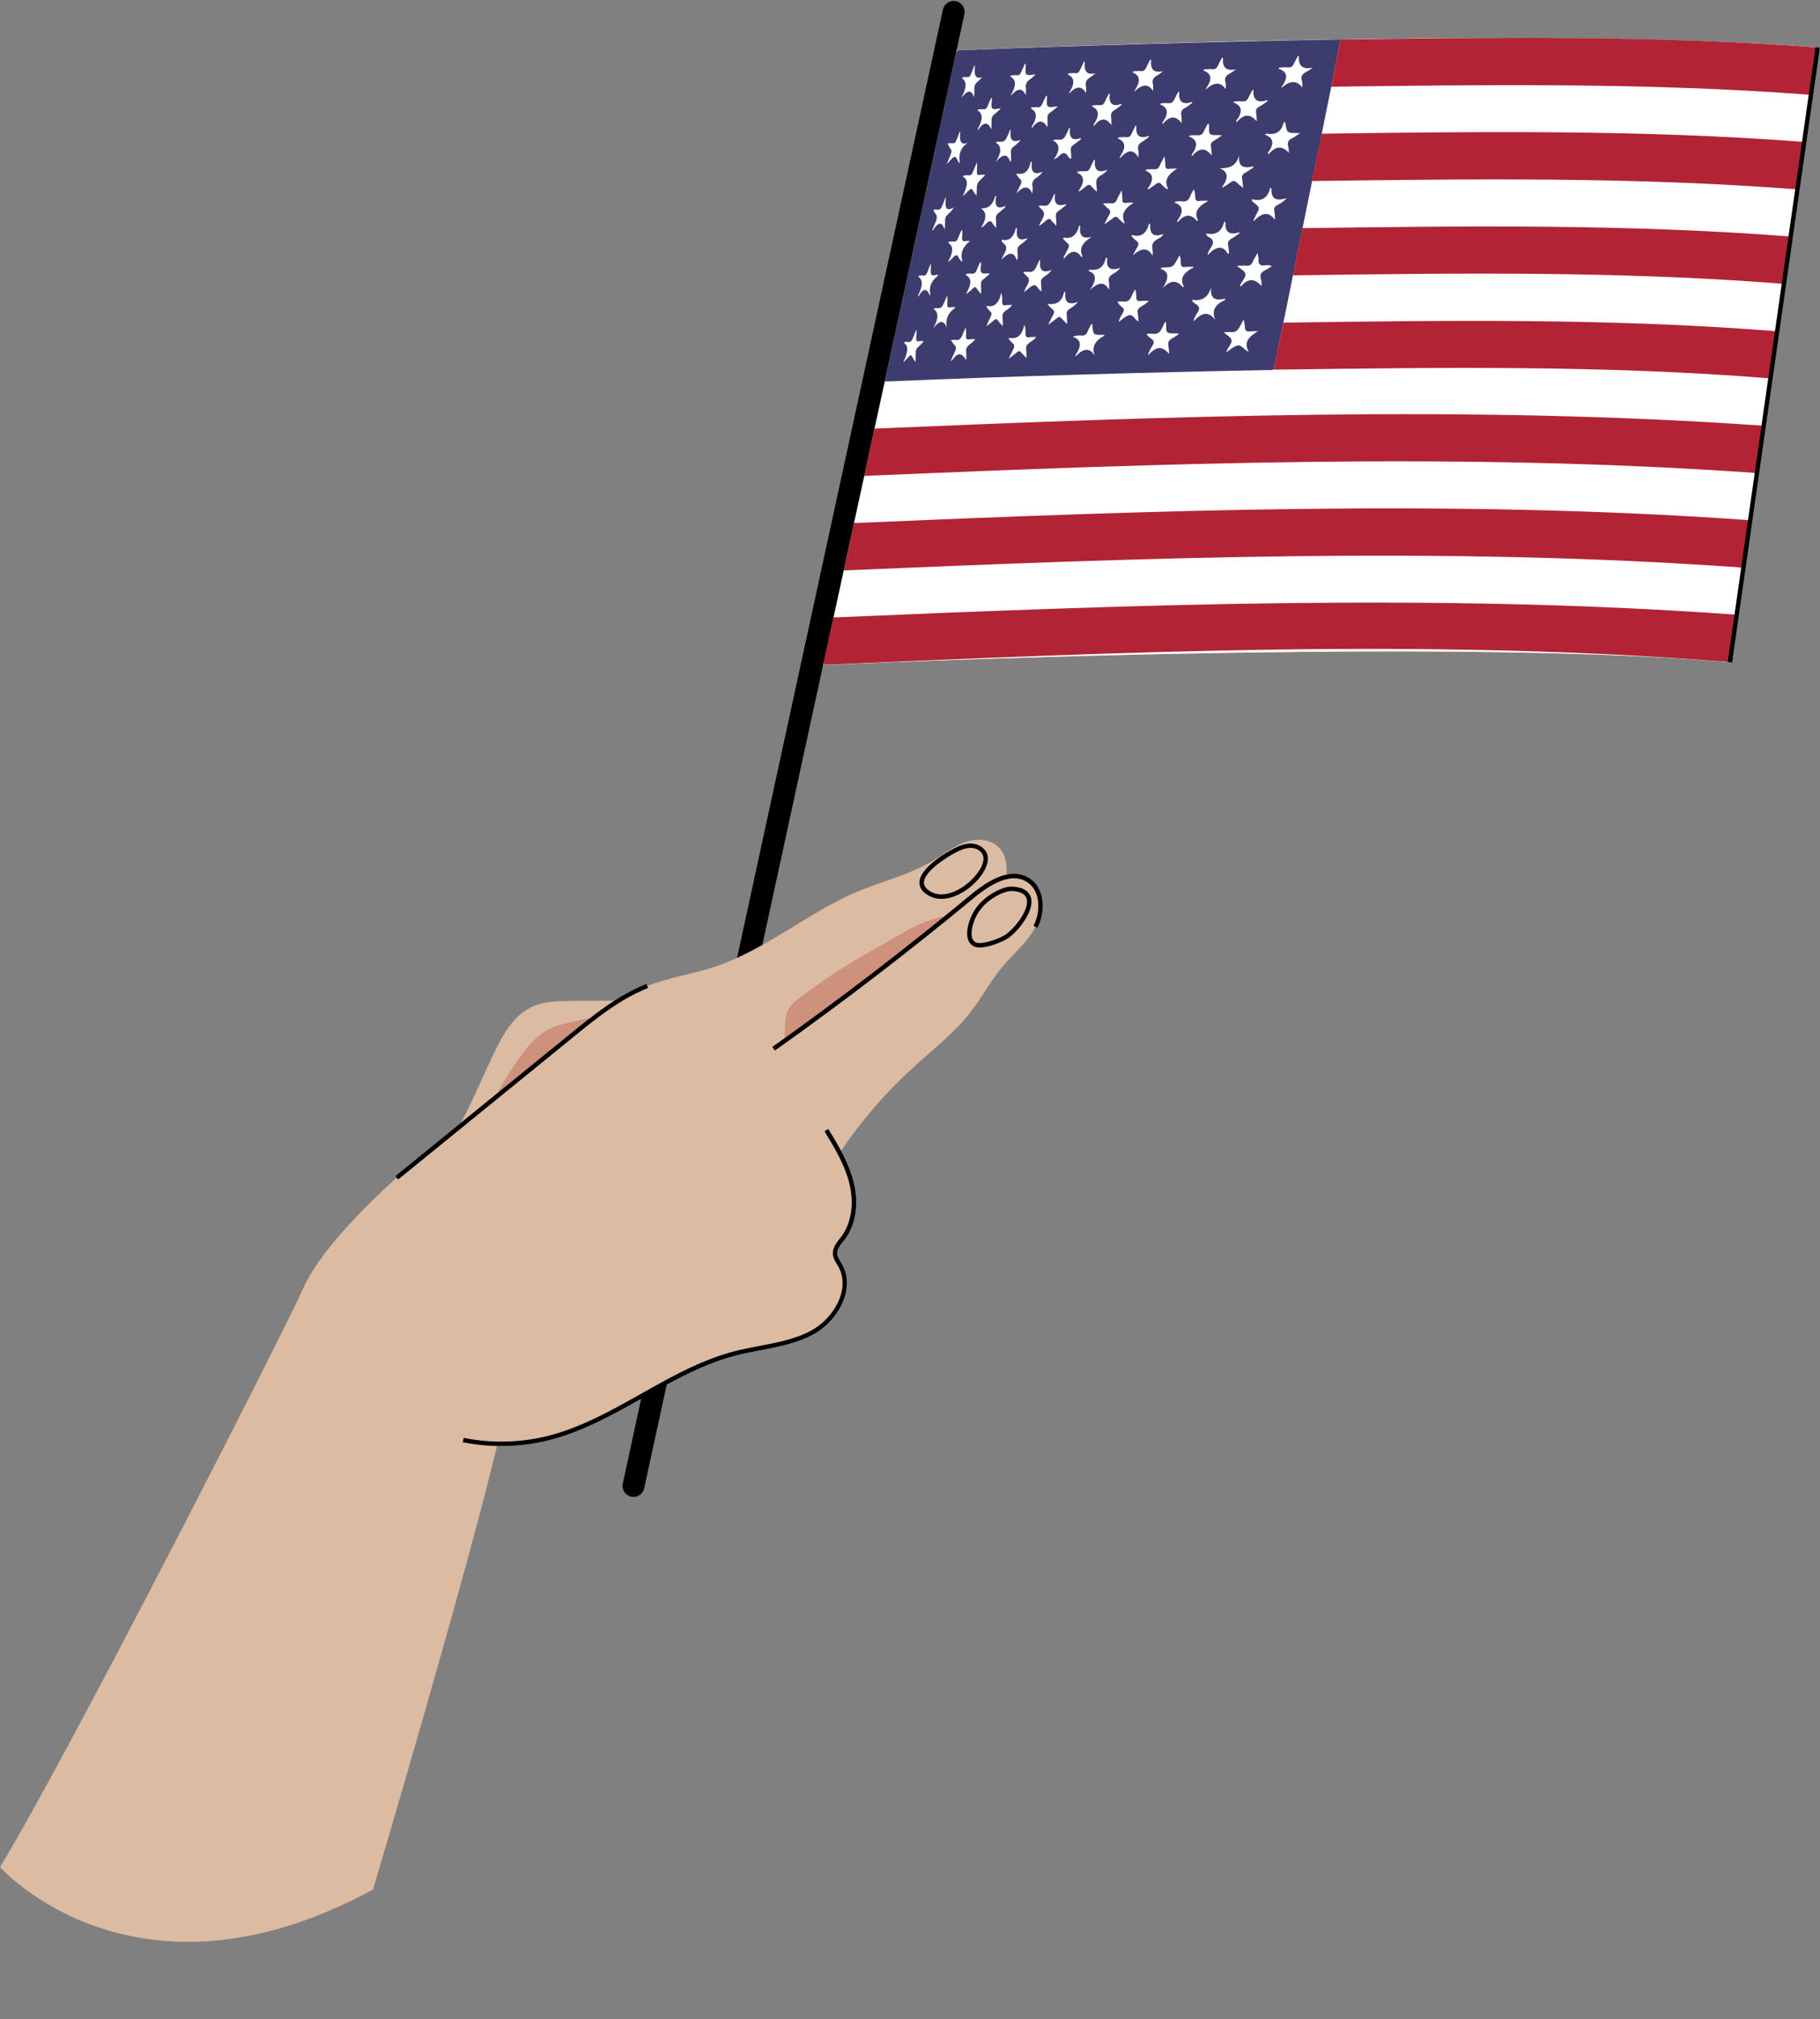
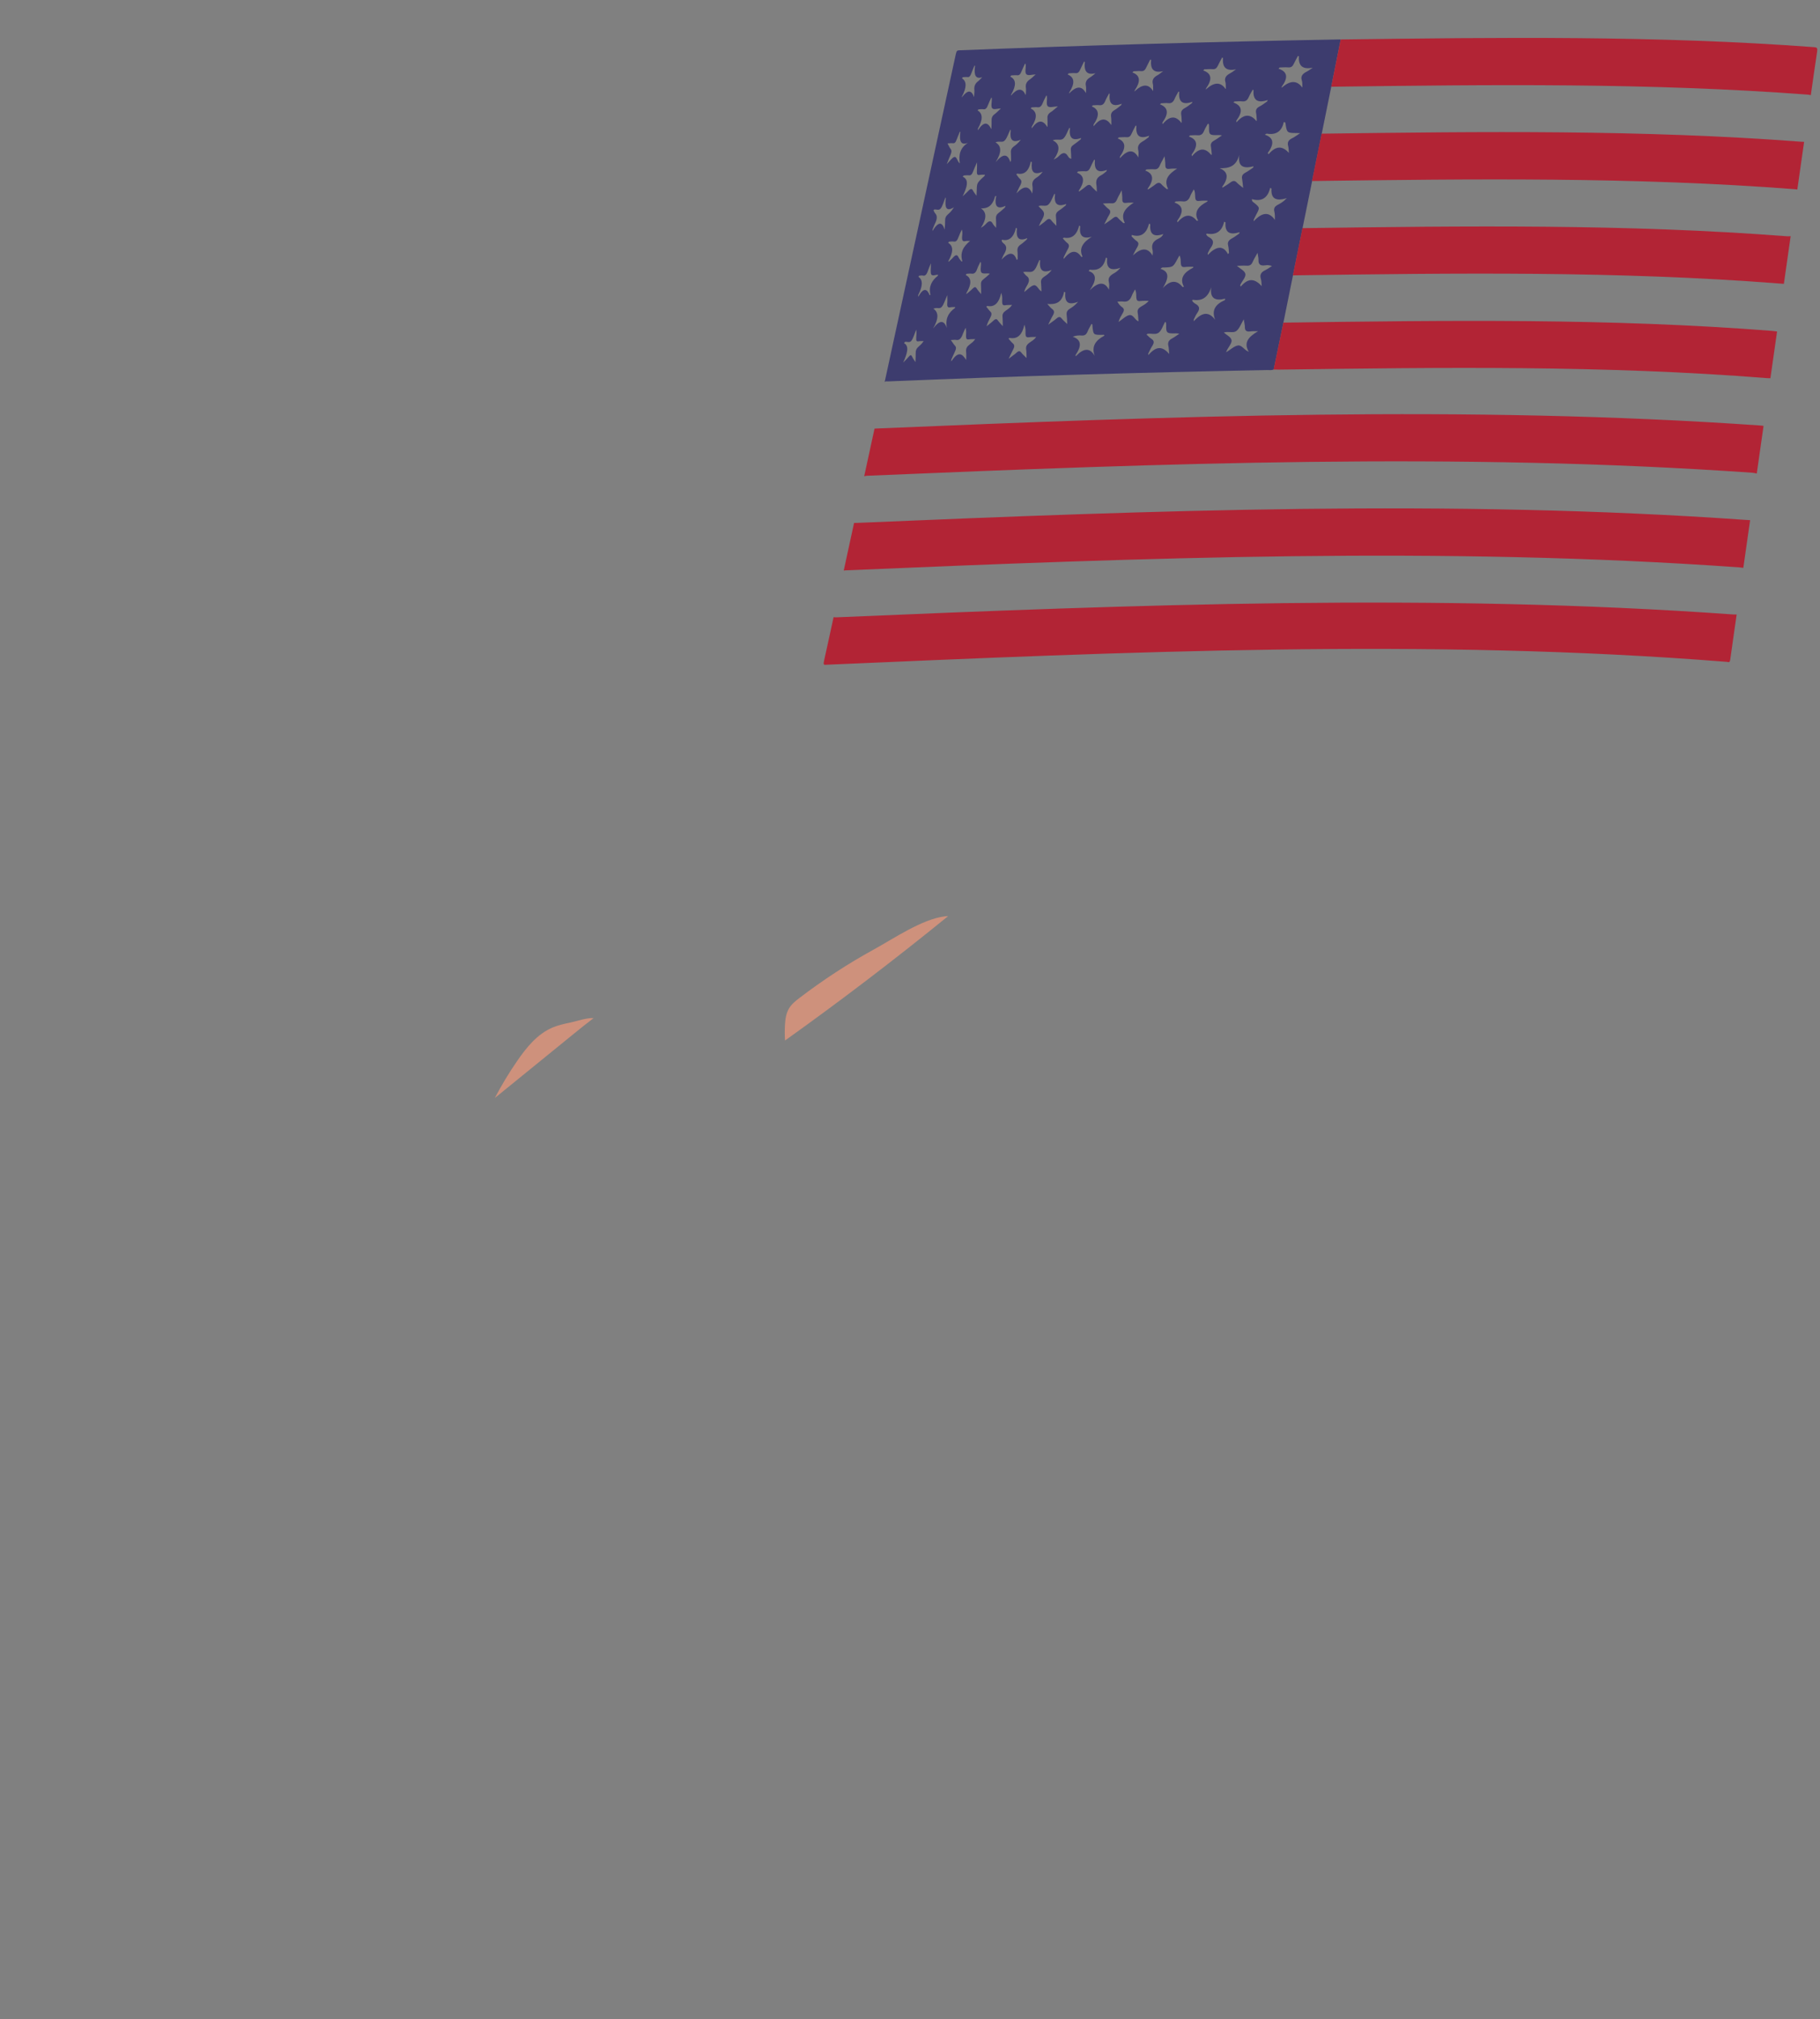
<svg xmlns="http://www.w3.org/2000/svg" height="457.4" preserveAspectRatio="xMidYMid meet" version="1.0" viewBox="0.0 -0.2 412.5 457.4" width="412.5" zoomAndPan="magnify">
  <rect x="0.0" y="-0.2" width="412.5" height="457.4" fill="#808080" stroke="none" />
  <g id="change1_1">
-     <path d="M388.46,149.54c-2.18-0.17-4.37-0.32-6.56-0.47c-60.31-3.93-164.22,0.03-195.33,1.38l-13.77,63.42 c7.21-4.05,14.04-8.95,21.67-12.14c5.66-2.36,11.77-3.79,17.02-6.96c2.29-1.38,4.41-3.09,6.9-4.06c2.5-0.96,5.57-1.03,7.61,0.71 c1.85,1.57,2.27,4.01,2.13,6.52c1.95-0.42,3.67-0.15,5.19,0.82c3.54,2.26,3.7,7.59,1.82,11.23l-0.44-0.23c0,0,0,0,0,0 c-1.8,3.48-4.97,6.02-7.49,9.03c-2.64,3.15-4.56,6.83-7.07,10.09c-3.75,4.87-8.69,8.66-13.23,12.8c-6.15,5.6-11.62,11.94-16.3,18.82 c1.19,2.23,2.22,4.55,2.85,7.02c1.24,4.93,0.54,9.66-1.92,12.99c-0.13,0.18-0.28,0.37-0.42,0.55c-0.7,0.9-1.36,1.76-1.32,2.72 c0.03,0.67,0.4,1.3,0.81,1.97c0.12,0.21,0.25,0.41,0.36,0.62c3.01,5.5-1.03,12.7-6.54,15.71c-3.73,2.04-7.95,2.84-12.04,3.62 c-1.82,0.35-3.71,0.71-5.51,1.17c-5.85,1.5-11.27,4.2-15.33,6.4c-0.13,0.07-0.25,0.14-0.38,0.21l-5.1,23.49 c-0.26,1.17-1.29,1.97-2.44,1.97c-0.18,0-0.36-0.02-0.54-0.06c-1.35-0.29-2.2-1.63-1.91-2.97l4.17-19.21 c-6.61,3.72-13.45,7.52-20.94,9.39c-3.49,0.87-7.1,1.31-10.73,1.31c-0.31,0-0.62,0-0.93-0.01c-0.04,0-0.07,0-0.11,0 c-7.45,31.12-28.1,100.47-28.1,100.47C30.53,457.2,0,422.76,0,422.76c14.87-24.26,64.18-120.91,68.87-131.4 c4.7-10.5,21.05-24.76,21.05-24.76l0,0l-0.32-0.39c4.95-4.02,9.9-8.05,14.86-12.07c2.9-5.29,5.16-11.02,7.83-16.45 c1.89-3.87,4.25-7.86,8.14-9.73c2.82-1.35,6.07-1.4,9.19-1.42c3.22-0.02,6.42-0.04,9.64-0.05c2.3-1.47,4.71-2.8,7.26-3.8l0.18,0.47 l0,0c4.88-1.92,10.15-2.66,15.13-4.3c1.78-0.59,3.52-1.28,5.21-2.05L213.7,1.97c0.3-1.35,1.63-2.21,2.98-1.91 c1.35,0.29,2.2,1.62,1.91,2.97l-1.78,8.19c22.92-0.94,68.32-2.56,113.03-2.78c25.11-0.19,50.25-0.01,75.26,1.61 c1.98,0.13,3.92,0.26,5.81,0.4c0.1,0.01,0.2,0.01,0.29,0.02c0.01,0,0.02,0,0.04,0c0.08,0.01,0.16,0.01,0.24,0.02l0-0.03l0.99,0.14 l-19.9,139.3l-0.5-0.07C390.9,149.73,389.68,149.63,388.46,149.54z" fill="#DCBBA3" />
-   </g>
+     </g>
  <g id="change2_1">
    <path d="M134.55,230.43c-1.66,1.26-3.28,2.57-4.89,3.88c-5.83,4.74-11.67,9.48-17.51,14.23 c1.52-2.91,3.22-5.72,5.08-8.41c2.1-3.06,4.57-6.1,7.99-7.55c1.32-0.56,2.75-0.86,4.16-1.16 C130.7,231.15,132.85,230.37,134.55,230.43z M214.13,207.39c-5.16,0.64-11.58,5.03-16.09,7.51c-5.87,3.22-11.49,6.89-16.81,10.95 c-0.9,0.68-1.8,1.4-2.38,2.36c-0.69,1.13-0.87,2.49-0.94,3.8c-0.07,1.17-0.06,2.34,0.01,3.51c12.61-9,24.94-18.4,36.97-28.18 C214.67,207.34,214.41,207.35,214.13,207.39z" fill="#CE917C" />
  </g>
  <g id="change3_1">
-     <path d="M411.98,10.54l-19.9,139.3c-58-5.18-172.57-0.82-205.51,0.6l30.24-139.22 C255.12,9.65,356.21,6.17,411.98,10.54z" fill="#FFF" />
-   </g>
+     </g>
  <g id="change4_1">
    <path d="M200.51,86.33c5.37-24.72,10.74-49.44,16.1-74.16c0.18-0.82,0.31-0.95,0.72-0.97 c28.84-1.14,57.68-1.95,86.54-2.47c-0.71,3.57-1.43,7.14-2.14,10.71c-0.72,3.55-1.44,7.1-2.16,10.65 c-0.73,3.58-1.45,7.15-2.18,10.73c-0.72,3.55-1.45,7.1-2.17,10.66c-0.72,3.57-1.45,7.13-2.17,10.7c-0.72,3.57-1.45,7.14-2.17,10.71 c-0.73,3.54-1.47,7.08-2.2,10.63c-0.52,0.19-1.01,0.11-1.5,0.11c-28.64,0.56-57.26,1.37-85.88,2.57 C201.02,86.21,200.79,86.11,200.51,86.33z M290.67,19.52c1.74-1.47,3.19-1.51,4.34-0.09c0.01,0.09,0.03,0.19,0.15,0.11 c0.04-0.03,0.01-0.16,0.02-0.25c-0.03-0.42,0.01-0.87-0.12-1.25c-0.32-0.93,0.12-1.52,1.1-2.01c0.48-0.24,0.91-0.59,1.37-0.9 c-2.33,0.47-3.28-0.43-3.13-2.57c0-0.03-0.1-0.05-0.22-0.1c-0.31,0.58-0.65,1.16-0.92,1.75c-0.28,0.61-0.62,0.92-1.29,0.86 c-0.63-0.06-1.3,0.01-1.95,0.02c-0.08,0.09-0.17,0.18-0.25,0.27c2.11,0.69,2.16,2.1,0.79,3.99c-0.03,0.09-0.11,0.22-0.09,0.25 C290.55,19.71,290.62,19.6,290.67,19.52z M277.66,19.79c0.01,0.09,0.02,0.19,0.15,0.11c0.04-0.03,0.02-0.16,0.02-0.25 c-0.03-0.42,0.02-0.87-0.09-1.24c-0.29-0.93,0.14-1.52,1.08-2.01c0.46-0.24,0.89-0.6,1.33-0.9c-2.25,0.48-3.14-0.42-2.96-2.55 c0-0.03-0.1-0.05-0.21-0.1c-0.31,0.59-0.64,1.16-0.91,1.75c-0.28,0.61-0.61,0.93-1.25,0.87c-0.6-0.05-1.24,0.02-1.86,0.03 c-0.08,0.09-0.16,0.18-0.25,0.27c2,0.68,2.02,2.09,0.68,3.99c-0.03,0.09-0.11,0.22-0.09,0.25c0.08,0.08,0.15-0.02,0.2-0.11 C275.2,18.42,276.58,18.37,277.66,19.79z M261.21,20.22c0.01,0.09,0.02,0.19,0.13,0.11c0.04-0.03,0.02-0.16,0.02-0.25 c-0.02-0.42,0.04-0.87-0.06-1.24c-0.25-0.93,0.16-1.52,1.06-2.01c0.44-0.24,0.84-0.6,1.26-0.91c-2.12,0.49-2.93-0.41-2.72-2.54 c0-0.03-0.09-0.05-0.19-0.1c-0.3,0.59-0.62,1.16-0.89,1.76c-0.27,0.61-0.59,0.93-1.18,0.87c-0.56-0.05-1.15,0.02-1.73,0.04 c-0.08,0.09-0.16,0.18-0.24,0.27c1.84,0.68,1.84,2.08,0.55,3.99c-0.03,0.09-0.11,0.22-0.09,0.25c0.07,0.08,0.14-0.02,0.18-0.11 C258.93,18.86,260.23,18.8,261.21,20.22z M242.48,20.8c1.48-1.48,2.66-1.54,3.52-0.12c0,0.09,0.01,0.19,0.12,0.11 c0.03-0.03,0.02-0.16,0.03-0.25c0-0.42,0.05-0.87-0.03-1.24c-0.2-0.93,0.18-1.52,1.01-2.01c0.4-0.24,0.78-0.6,1.17-0.91 c-1.95,0.49-2.66-0.4-2.42-2.54c0-0.03-0.08-0.05-0.17-0.1c-0.29,0.59-0.59,1.16-0.85,1.76c-0.26,0.61-0.56,0.93-1.09,0.87 c-0.5-0.05-1.04,0.02-1.56,0.04c-0.07,0.09-0.15,0.18-0.22,0.27c1.64,0.67,1.61,2.08,0.4,3.99c-0.03,0.09-0.1,0.22-0.08,0.25 C242.37,21,242.44,20.89,242.48,20.8z M232.38,21.15c0,0.09,0.01,0.19,0.1,0.11c0.03-0.03,0.02-0.16,0.03-0.25 c0.01-0.42,0.07-0.87,0.01-1.24c-0.15-0.93,0.2-1.52,0.94-2.01c0.36-0.24,0.7-0.6,1.28-1.1c-0.86,0.03-1.62,0.32-2.06,0.01 c-0.5-0.36-0.1-1.58-0.22-2.35c-0.01-0.04-0.07-0.05-0.15-0.1c-0.27,0.59-0.55,1.16-0.79,1.76c-0.25,0.61-0.51,0.93-0.98,0.87 c-0.44-0.05-0.91,0.02-1.36,0.04c-0.07,0.09-0.13,0.18-0.2,0.27c1.4,0.68,1.33,2.08,0.23,3.99c-0.03,0.09-0.1,0.22-0.08,0.25 c0.05,0.08,0.11-0.02,0.15-0.11C230.63,19.79,231.66,19.73,232.38,21.15z M218.13,21.7c1.14-1.48,2-1.53,2.55-0.11 c0,0.09,0,0.19,0.08,0.11c0.03-0.03,0.02-0.16,0.03-0.25c0.02-0.42,0.09-0.87,0.05-1.25c-0.1-0.93,0.22-1.52,0.86-2.01 c0.31-0.24,0.61-0.6,0.92-0.9c-1.47,0.49-1.93-0.41-1.63-2.55c0-0.03-0.06-0.05-0.12-0.1c-0.24,0.59-0.5,1.16-0.71,1.75 c-0.22,0.61-0.46,0.93-0.84,0.87c-0.36-0.05-0.75,0.02-1.11,0.03c-0.06,0.09-0.11,0.18-0.17,0.27c1.12,0.68,1.02,2.09,0.04,3.99 c-0.03,0.09-0.09,0.22-0.07,0.25C218.04,21.89,218.09,21.79,218.13,21.7z M267.66,27.49c0.01,0.09,0.03,0.19,0.15,0.1 c0.04-0.03,0.01-0.16,0.02-0.25c-0.03-0.49-0.02-0.99-0.1-1.45c-0.12-0.69,0.02-1.19,0.81-1.61c0.55-0.29,1.05-0.72,1.58-1.09 c0.05-0.11,0.1-0.22,0.15-0.33c-2.43,0.86-3.18-0.17-3.01-2.26c0-0.01-0.05-0.02-0.16-0.06c-0.28,0.53-0.62,1.05-0.85,1.6 c-0.32,0.76-0.72,1.12-1.45,1.03c-0.52-0.06-1.09,0.01-1.63,0.03c-0.09,0.08-0.17,0.16-0.26,0.24c1.96,0.74,1.95,2.17,0.56,4.1 c-0.03,0.04,0,0.12,0.02,0.4C265.2,25.86,266.52,26.14,267.66,27.49z M284.66,27.08c0.01,0.09,0.04,0.19,0.16,0.1 c0.04-0.03,0.01-0.16,0.02-0.25c-0.04-0.49-0.04-0.99-0.13-1.45c-0.15-0.69,0-1.19,0.83-1.6c0.57-0.28,1.1-0.72,1.64-1.09 c0.05-0.11,0.1-0.22,0.15-0.33c-2.54,0.85-3.36-0.18-3.23-2.27c0-0.01-0.05-0.02-0.17-0.06c-0.29,0.53-0.64,1.05-0.87,1.6 c-0.32,0.76-0.74,1.12-1.52,1.03c-0.55-0.07-1.15,0.01-1.73,0.02c-0.09,0.08-0.18,0.16-0.27,0.24c2.1,0.75,2.12,2.18,0.68,4.1 c-0.03,0.04,0.01,0.12,0.03,0.4C282.02,25.44,283.43,25.73,284.66,27.08z M251.74,27.94c0.01,0.09,0.02,0.19,0.13,0.1 c0.04-0.03,0.02-0.16,0.02-0.25c-0.02-0.49,0.01-0.99-0.06-1.45c-0.1-0.69,0.05-1.19,0.79-1.61c0.51-0.29,0.99-0.73,1.48-1.1 c0.05-0.11,0.09-0.22,0.14-0.33c-2.27,0.86-2.93-0.16-2.73-2.25c0-0.01-0.05-0.02-0.15-0.06c-0.27,0.53-0.6,1.05-0.82,1.6 c-0.31,0.76-0.69,1.12-1.36,1.04c-0.48-0.06-1,0.02-1.49,0.03c-0.08,0.08-0.16,0.16-0.24,0.24c1.77,0.74,1.74,2.17,0.42,4.1 c-0.03,0.04,0,0.12,0.01,0.4C249.51,26.31,250.73,26.59,251.74,27.94z M224.58,28.87c0,0.09,0.01,0.19,0.1,0.1 c0.03-0.03,0.02-0.16,0.03-0.25c0.01-0.49,0.06-0.99,0.03-1.45c-0.04-0.69,0.1-1.19,0.69-1.61c0.41-0.29,0.8-0.73,1.42-1.3 c-0.82,0.03-1.56,0.34-1.93,0c-0.42-0.38-0.04-1.61-0.14-2.38c0-0.02-0.03-0.02-0.11-0.06c-0.24,0.53-0.51,1.05-0.71,1.6 c-0.28,0.76-0.58,1.12-1.08,1.03c-0.35-0.06-0.75,0.01-1.12,0.03c-0.06,0.08-0.13,0.16-0.19,0.24c1.27,0.74,1.17,2.18,0.08,4.1 c-0.02,0.04-0.01,0.12-0.01,0.4C222.97,27.24,223.87,27.52,224.58,28.87z M237.27,28.41c0,0.09,0.02,0.19,0.12,0.1 c0.03-0.03,0.02-0.16,0.03-0.25c0-0.49,0.03-0.99-0.01-1.45c-0.07-0.69,0.07-1.19,0.75-1.61c0.47-0.29,0.9-0.73,1.61-1.3 c-0.95,0.03-1.8,0.34-2.25,0c-0.5-0.38-0.1-1.6-0.25-2.38c0-0.02-0.04-0.02-0.13-0.06c-0.26,0.53-0.56,1.05-0.77,1.6 c-0.3,0.76-0.64,1.12-1.23,1.04c-0.42-0.06-0.88,0.02-1.32,0.03c-0.07,0.08-0.15,0.16-0.22,0.24c1.54,0.74,1.48,2.17,0.26,4.1 c-0.03,0.04,0,0.12,0,0.4C235.32,26.78,236.39,27.06,237.27,28.41z M274.53,64.87c-0.76,2.4-2.18,3.17-4.15,2.84 c-0.04-0.01-0.12,0.07-0.2,0.13c0.16,0.42,0.53,0.65,0.88,0.85c0.81,0.48,0.97,1.09,0.25,2.08c-0.32,0.44-0.5,0.95-0.75,1.43 c0,0.13,0,0.26,0.01,0.38c2.01-2.25,3.52-2.11,4.85-0.33c-0.82-2.04-0.09-3.47,2.15-4.43c0.04-0.02,0.05-0.13,0.13-0.36 C275.43,68.02,274.17,67.44,274.53,64.87z M258.04,72.56c-0.07-0.71-0.07-1.31-0.18-1.87c-0.13-0.65,0.12-1.05,0.77-1.44 c0.57-0.34,1.2-0.64,1.72-1.31c-0.72,0.02-1.31-0.02-1.91,0.06c-0.67,0.09-0.86-0.21-0.9-0.82c-0.03-0.59,0.03-1.24-0.29-1.82 c-0.28,0.54-0.55,0.95-0.71,1.38c-0.39,1.05-0.99,1.51-1.96,1.37c-0.42-0.06-0.89,0.01-1.33,0.02c0.31,0.58,0.66,0.97,1.09,1.27 c0.46,0.32,0.5,0.7,0.13,1.33c-0.36,0.61-0.75,1.23-0.96,2.01c0.9-0.6,1.72-1.45,2.47-1.56c0.83-0.12,1.18,0.92,1.85,1.32 C257.85,72.53,257.89,72.53,258.04,72.56z M237.37,68.66c0.47,0.5,0.75,0.89,1.12,1.16c0.48,0.35,0.54,0.77,0.11,1.49 c-0.34,0.57-0.6,1.18-1.03,2.05c0.81-0.6,1.37-0.96,1.89-1.41c0.51-0.44,0.82-0.42,1.14-0.03c0.33,0.42,0.75,0.76,1.29,1.29 c-0.05-0.88-0.05-1.48-0.13-2.04c-0.09-0.64,0.12-1.06,0.73-1.44c0.53-0.34,1.1-0.68,1.86-1.57c-2.45,0.95-3.08-0.1-2.9-2.14 c0-0.03-0.09-0.04-0.28-0.1C240.69,68.43,239.24,68.81,237.37,68.66z M223.54,69.27c0.32,0.4,0.58,0.79,0.9,1.09 c0.35,0.32,0.36,0.7,0.04,1.33c-0.32,0.61-0.66,1.23-0.87,2.03c0.59-0.49,1.1-0.85,1.57-1.3c0.47-0.45,0.74-0.4,1-0.01 c0.28,0.41,0.63,0.75,1.1,1.28c-0.02-0.89,0-1.49-0.06-2.05c-0.07-0.65,0.15-1.05,0.7-1.44c0.48-0.34,1.01-0.64,1.46-1.32 c-0.59,0.02-1.06-0.01-1.55,0.07c-0.55,0.09-0.69-0.21-0.69-0.81c0-0.59,0.09-1.24-0.22-2c-0.57,2.65-1.76,3.25-3.19,2.97 C223.71,69.11,223.68,69.15,223.54,69.27z M211.55,69.75c1.26,0.82,1.18,2.31-0.07,4.49c1.46-1.94,2.46-2.01,3.14-0.12 c-0.43-2.13,0.36-3.51,1.83-4.55c0.01-0.01,0.01-0.06,0.04-0.21c-0.37,0.01-0.74-0.02-1.12,0.06c-0.54,0.11-0.74-0.15-0.67-0.95 c0.05-0.55,0.01-1.06,0.01-1.81c-0.49,1.06-0.8,2.14-1.28,2.68C212.92,69.89,212.35,69.34,211.55,69.75z M231.89,61.44 c0.32,0.37,0.5,0.67,0.76,0.85c0.71,0.49,0.75,1.19,0.1,2.25c-0.25,0.41-0.51,0.86-0.61,1.42c0.76-0.56,1.53-1.43,2.19-1.54 c0.72-0.11,0.98,0.99,1.71,1.39c-0.03-0.71-0.02-1.34-0.09-1.93c-0.07-0.6,0.12-0.98,0.66-1.36c0.52-0.37,1.12-0.68,1.75-1.57 c-2.22,0.9-2.82-0.11-2.62-2.17c0-0.03-0.09-0.04-0.16-0.07c-0.42,0.83-0.72,1.91-1.3,2.41C233.64,61.67,232.85,61.23,231.89,61.44z M246.74,61.2c1.94,0.64,1.73,2.21,0.26,4.35c1.9-1.86,3.34-2.06,4.34-0.11c0.06-0.69,0.11-1.24-0.01-1.7 c-0.24-0.9,0.16-1.45,1.02-1.95c0.46-0.26,0.95-0.55,1.6-1.33c-2.42,0.85-3.24-0.03-3.02-2.15c0-0.03-0.09-0.05-0.28-0.15 c-0.52,2.45-1.96,2.97-3.69,2.73C246.94,60.9,246.91,60.96,246.74,61.2z M263.54,65.08c1.92-2.07,3.31-1.68,4.5-0.27 c0.01,0.01,0.06-0.01,0.3-0.04c-1.07-1.95,0.04-3.29,2.08-4.33c0.02-0.01,0.02-0.06,0.05-0.21c-0.63,0.01-1.25-0.02-1.89,0.06 c-0.68,0.08-0.9-0.2-0.94-0.81c-0.04-0.59,0.01-1.23-0.31-1.82c-0.18,0.32-0.3,0.52-0.41,0.73c-1.05,1.94-1.06,1.93-3.06,2.01 c-0.22,0.01-0.46-0.12-0.83,0.31C265.2,61.37,264.8,62.97,263.54,65.08z M204.71,81.93c0.51-0.53,0.9-0.88,1.27-1.33 c0.36-0.44,0.56-0.43,0.74-0.03c0.19,0.42,0.44,0.75,0.76,1.27c0.03-0.86,0.08-1.46,0.06-2.02c-0.02-0.65,0.17-1.06,0.6-1.44 c0.38-0.34,0.79-0.67,1.21-1.32c-0.47,0.02-0.83-0.01-1.2,0.06c-0.4,0.08-0.53-0.15-0.49-0.8c0.04-0.6,0.11-1.23,0-1.84 c-0.4,0.95-0.68,2.01-1.11,2.53c-0.45,0.54-0.95,0.12-1.44,0.24c-0.03,0.01-0.07,0.1-0.2,0.3 C206.11,78.18,205.64,79.85,204.71,81.93z M218.99,81.36c0-0.78,0.04-1.36-0.02-1.87c-0.08-0.74,0.19-1.18,0.75-1.61 c0.42-0.33,0.89-0.62,1.31-1.26c-0.56,0.02-1-0.01-1.45,0.07c-0.49,0.08-0.65-0.17-0.63-0.8c0.02-0.59,0.09-1.24-0.1-1.84 c-0.25,0.55-0.47,0.96-0.62,1.38c-0.36,1.05-0.83,1.52-1.53,1.37c-0.3-0.06-0.66,0.01-1.19,0.03c0.4,0.56,0.63,0.96,0.92,1.26 c0.35,0.35,0.29,0.8-0.03,1.43c-0.29,0.58-0.53,1.19-0.8,1.78c0.01,0.12,0.01,0.24,0.02,0.37C217.21,79.22,218.1,79.95,218.99,81.36 z M228.57,76.51c0.36,0.4,0.64,0.8,1,1.09c0.42,0.35,0.38,0.8,0.03,1.43c-0.32,0.58-0.58,1.19-1,2.05c0.76-0.59,1.31-0.94,1.8-1.39 c0.49-0.45,0.78-0.41,1.07-0.02c0.31,0.41,0.7,0.74,1.2,1.24c-0.03-0.82,0-1.39-0.09-1.91c-0.12-0.74,0.18-1.18,0.81-1.61 c0.47-0.33,1-0.62,1.47-1.26c-0.64,0.02-1.15-0.01-1.67,0.07c-0.57,0.08-0.76-0.17-0.76-0.8c0-0.59,0.06-1.23-0.26-2.04 c-0.58,2.67-1.84,3.27-3.38,2.99C228.76,76.36,228.73,76.39,228.57,76.51z M265,79.98c-0.08-0.8-0.08-1.36-0.2-1.88 c-0.15-0.7,0.05-1.2,0.84-1.62c0.57-0.3,1.1-0.72,1.65-1.08c-0.92-0.21-1.97,0.09-2.58-0.25c-0.64-0.35-0.26-1.54-0.46-2.31 c-0.01-0.04-0.1-0.05-0.2-0.1c-0.46,0.83-0.76,1.89-1.42,2.41c-0.7,0.55-1.67,0.14-2.53,0.26c-0.05,0.01-0.11,0.08-0.24,0.18 c0.38,0.34,0.71,0.72,1.13,0.99c0.59,0.37,0.66,0.84,0.17,1.58c-0.36,0.55-0.61,1.15-0.91,1.73c0.01,0.12,0.02,0.23,0.03,0.35 C262.25,77.93,263.62,78.42,265,79.98z M285.14,74.83c-0.59,0.01-1.18-0.03-1.78,0.05c-0.83,0.11-1.21-0.16-1.21-0.95 c0-0.55-0.15-1.06-0.26-1.79c-0.63,1.05-0.97,2.12-1.68,2.65c-0.75,0.54-1.78,0-2.84,0.34c0.63,0.57,1.58,0.97,1.75,1.69 c0.18,0.79-0.91,1.74-1.23,2.79c0.97-0.58,1.88-1.45,2.71-1.55c0.9-0.1,1.32,1,2.44,1.43C281.77,77.39,283.01,76.08,285.14,74.83z M243.82,80.52c1.74-1.86,3.18-2.03,4.3-0.1c-0.8-2.14,0.19-3.52,2.15-4.56c0.01-0.01,0.02-0.06,0.02-0.11 c-0.08-0.18-0.28-0.09-0.44-0.09c-2.06,0.01-2.05,0.01-2.25-2.02c-0.02-0.16,0.07-0.38-0.22-0.46c-0.29,0.57-0.64,1.13-0.88,1.72 c-0.29,0.71-0.68,0.94-1.3,0.91c-0.54-0.02-1.09-0.1-2.06,0.27c2.14,0.75,1.91,2.27,0.63,4.16 C243.77,80.28,243.79,80.32,243.82,80.52z M285.97,64.61c-0.08-0.71-0.06-1.22-0.2-1.66c-0.27-0.86,0-1.47,1.01-1.95 c0.52-0.25,1-0.62,1.51-0.93c-0.53-0.2-1-0.25-1.48-0.17c-1.1,0.18-1.63-0.17-1.58-1.24c0.02-0.44-0.11-0.86-0.21-1.58 c-0.47,0.86-0.83,1.42-1.08,2.01c-0.3,0.7-0.71,0.96-1.42,0.9c-0.62-0.05-1.27,0.01-2.18,0.03c0.81,0.72,1.73,1.09,1.91,1.79 c0.2,0.77-0.79,1.69-1.16,2.58c-0.02,0.05,0.03,0.11,0.12,0.33C283.1,62.52,284.52,63.09,285.97,64.61z M211,59.44 c-0.26,0.63-0.48,1.07-0.63,1.54c-0.3,0.97-0.66,1.39-1.18,1.25c-0.26-0.07-0.57,0.01-0.85,0.02c-0.06,0.08-0.12,0.16-0.19,0.25 c1.11,0.73,0.96,2.19-0.03,4.11c-0.02,0.04-0.01,0.12-0.01,0.43c1.27-2.26,2.02-1.75,2.6-0.37c0,0.01,0.03-0.01,0.18-0.06 c-0.46-1.94,0.33-3.28,1.66-4.32c0.01-0.01,0.01-0.06,0.05-0.27c-0.53,0.02-1.25,0.37-1.52-0.03 C210.83,61.59,211.01,60.44,211,59.44z M219.04,66.42c0.5-0.44,0.97-0.79,1.41-1.24c0.43-0.44,0.68-0.42,0.92-0.02 c0.26,0.42,0.58,0.75,1,1.27c-0.01-0.9,0.01-1.53-0.03-2.12c-0.04-0.56,0.11-0.93,0.58-1.27c0.48-0.36,0.95-0.81,1.43-1.23 c-0.66-0.19-1.44,0.11-1.85-0.22c-0.44-0.35-0.09-1.53-0.17-2.3c-0.01-0.05-0.06-0.07-0.14-0.14c-0.24,0.52-0.53,1.02-0.7,1.53 c-0.31,0.92-0.72,1.2-1.29,1.11c-0.35-0.05-0.74,0.02-1.11,0.03c-0.07,0.09-0.15,0.19-0.22,0.28c1.48,0.71,1.26,2.21,0.16,4.11 C219.02,66.23,219.03,66.28,219.04,66.42z M256.52,53.02c-0.01,0.11-0.03,0.22-0.04,0.34c0.37,0.35,0.71,0.75,1.13,1.04 c0.5,0.34,0.53,0.75,0.13,1.41c-0.36,0.6-0.65,1.23-0.97,1.85c1.91-1.77,3.37-1.82,4.46,0.04c0.05-0.54,0.08-0.94-0.01-1.28 c-0.28-1.1,0.03-1.94,1.31-2.55c0.35-0.17,0.82-0.37,1.13-1.06c-2.38,0.85-3.11-0.17-2.96-2.22c0-0.03-0.1-0.04-0.28-0.11 C259.84,52.8,258.49,53.64,256.52,53.02z M278.31,57.35c0.08-0.08,0.16-0.15,0.24-0.23c-0.06-0.58-0.06-1.18-0.2-1.72 c-0.18-0.73,0.12-1.19,0.88-1.6c0.57-0.3,1.09-0.72,1.63-1.09c0.03-0.11,0.07-0.21,0.1-0.32c-2.48,0.81-3.35-0.14-3.21-2.22 c0-0.03-0.1-0.05-0.3-0.14c-0.51,2.28-1.92,3.04-3.89,2.69c-0.04-0.01-0.11,0.07-0.19,0.12c0.11,0.37,0.42,0.57,0.72,0.73 c0.98,0.53,1.12,1.28,0.29,2.41c-0.27,0.37-0.44,0.81-0.65,1.22c0,0.12,0.01,0.23,0.01,0.35C275.67,55.54,277.22,55.31,278.31,57.35 z M219.87,54.37c-0.36,0.01-0.7-0.03-1.06,0.05c-0.6,0.14-0.83-0.14-0.75-1.04c0.05-0.51,0.13-1.1-0.08-1.56 c-0.27,0.62-0.53,1.13-0.72,1.66c-0.27,0.76-0.58,1.13-1.07,1.04c-0.35-0.06-0.73,0.01-1.09,0.03c-0.07,0.09-0.14,0.17-0.2,0.26 c1.28,0.74,1.12,2.2,0.06,4.11c-0.02,0.03,0.01,0.1,0.02,0.2c0.35-0.33,0.72-0.62,1.05-1c0.54-0.61,0.91-0.7,1.2-0.07 c0.17,0.38,0.44,0.65,0.66,0.96c0.08,0,0.15,0,0.23,0C217.52,56.95,218.38,55.62,219.87,54.37z M247.44,53.44 c-2.04,0.57-2.88-0.22-2.61-2.37c0-0.04-0.08-0.06-0.24-0.18c-0.55,2.29-1.8,3.06-3.46,2.74c-0.03-0.01-0.1,0.07-0.24,0.18 c0.35,0.37,0.64,0.76,1.02,1.05c0.44,0.34,0.48,0.75,0.09,1.41c-0.35,0.6-0.62,1.23-0.93,1.85c0.01,0.11,0.01,0.23,0.02,0.34 c1.79-2.27,3-1.89,4.01-0.46c0.01,0.01,0.05-0.01,0.26-0.06C244.45,56.01,245.51,54.67,247.44,53.44z M230.45,58.72 c0.07-0.08,0.14-0.16,0.2-0.24c-0.01-0.58,0.03-1.18-0.04-1.72c-0.09-0.73,0.16-1.19,0.78-1.6c0.46-0.31,0.89-0.73,1.33-1.1 c0.03-0.11,0.07-0.21,0.1-0.32c-1.99,0.83-2.58-0.12-2.33-2.2c0-0.03-0.08-0.05-0.22-0.14c-0.53,2.28-1.66,3.05-3.11,2.71 c-0.03-0.01-0.09,0.07-0.15,0.13c0.06,0.37,0.28,0.57,0.49,0.73c0.7,0.52,0.76,1.27,0.06,2.41c-0.23,0.38-0.38,0.81-0.57,1.22 C228.53,57,229.75,56.64,230.45,58.72z M218.18,44.27c0.52-0.5,0.91-0.81,1.27-1.21c0.49-0.54,0.83-0.6,1.09-0.06 c0.19,0.39,0.47,0.69,0.79,1.14c0.02-0.43,0.03-0.63,0.03-0.84c0.04-2.02,0.03-2.01,1.49-3.38c0.13-0.12,0.33-0.17,0.38-0.55 c-0.41,0.02-0.8-0.02-1.21,0.06c-0.48,0.09-0.66-0.14-0.61-0.84c0.05-0.58,0.02-1.14,0.03-2.02c-0.38,0.88-0.66,1.45-0.87,2.03 c-0.25,0.69-0.53,0.98-0.97,0.92c-0.38-0.05-0.78,0.02-1.17,0.03c-0.08,0.09-0.16,0.18-0.23,0.28 C219.71,40.5,219.18,42.19,218.18,44.27z M235.48,51.02c0.59-0.46,1.12-0.81,1.6-1.25c0.55-0.51,0.89-0.47,1.22-0.02 c0.29,0.4,0.65,0.71,1.13,1.2c-0.04-0.87-0.03-1.47-0.1-2.03c-0.09-0.65,0.13-1.06,0.71-1.44c0.52-0.33,1.01-0.76,1.51-1.15 c0.03-0.11,0.07-0.21,0.1-0.32c-2.03,0.74-2.81-0.05-2.53-2.2c0-0.04-0.07-0.06-0.14-0.11c-0.45,0.84-0.78,1.93-1.38,2.45 c-0.62,0.54-1.4,0.02-2.24,0.34c0.46,0.57,1.18,0.96,1.26,1.67C236.72,48.96,235.82,49.92,235.48,51.02z M225.79,44.17 c-0.15,0.05-0.24,0.07-0.24,0.09c-0.64,2.32-1.81,2.79-3.22,2.75c1.33,0.86,1.33,2.33-0.02,4.42c0.47-0.3,0.84-0.55,1.15-0.91 c0.71-0.8,1.19-0.76,1.56-0.03c0.16,0.32,0.42,0.53,0.75,0.93c-0.01-0.86,0.02-1.46-0.03-2.01c-0.06-0.65,0.15-1.06,0.67-1.44 c0.46-0.33,0.9-0.76,1.35-1.15c0.05-0.13,0.1-0.26,0.14-0.39C225.93,47.35,225.34,46.44,225.79,44.17z M247.99,35.98 c-0.28,0.56-0.61,1.13-0.85,1.71c-0.29,0.7-0.64,0.97-1.23,0.91c-0.51-0.05-1.05,0.02-1.57,0.04c-0.08,0.09-0.17,0.18-0.25,0.27 c1.84,0.72,1.68,2.21,0.4,4.11c-0.02,0.02,0.03,0.09,0.07,0.18c0.51-0.38,1.04-0.72,1.52-1.14c0.56-0.48,0.94-0.51,1.3-0.04 c0.31,0.4,0.71,0.72,1.22,1.22c-0.04-0.68-0.02-1.1-0.09-1.49c-0.18-0.98,0.04-1.75,1.13-2.29c0.39-0.19,0.75-0.56,1.12-0.84 c0.05-0.11,0.1-0.22,0.14-0.33c-2.28,0.86-2.93-0.18-2.74-2.26C248.16,36.01,248.11,36.01,247.99,35.98z M214.29,44.53 c-0.39,0.92-0.66,1.99-1.09,2.5c-0.45,0.54-0.97,0.14-1.47,0.24c-0.03,0.01-0.07,0.08-0.15,0.17c0.12,0.24,0.22,0.52,0.37,0.68 c0.5,0.52,0.51,1.28-0.08,2.42c-0.19,0.38-0.33,0.81-0.5,1.22c-0.01,0.13-0.02,0.25-0.03,0.38c1.34-2.21,2.21-2.12,2.75-0.33 c0.09-0.78,0.13-1.4,0.12-2c-0.01-0.59,0.13-0.98,0.55-1.37c0.4-0.37,0.84-0.68,1.45-1.68c-1.83,1.12-2.09-0.04-1.84-2.07 C214.36,44.68,214.34,44.66,214.29,44.53z M271.55,49.77c-1.06-1.94,0.08-3.27,2.1-4.31c0.01-0.01,0.01-0.06,0.03-0.2 c-0.62,0.01-1.24-0.02-1.87,0.06c-0.68,0.09-0.88-0.21-0.92-0.81c-0.04-0.59,0.02-1.24-0.32-1.81c-0.31,0.57-0.61,1.01-0.78,1.47 c-0.36,0.96-0.9,1.39-1.83,1.25c-0.47-0.07-1,0.01-1.5,0.02c-0.09,0.08-0.19,0.16-0.28,0.24c2.1,0.73,2.06,2.19,0.65,4.11 c-0.03,0.04,0.01,0.12,0.05,0.39c1.85-2.19,3.22-1.74,4.4-0.34C271.28,49.85,271.32,49.83,271.55,49.77z M230.37,43.62 c1.61-1.75,2.8-1.84,3.59,0.04c0.07-0.68,0.14-1.23,0.05-1.69c-0.17-0.9,0.18-1.46,0.93-1.94c0.4-0.26,0.82-0.56,1.39-1.33 c-2.13,0.9-2.7-0.08-2.46-2.15c0-0.03-0.08-0.05-0.25-0.14c-0.47,2.4-1.66,2.99-3.08,2.72c-0.03-0.01-0.09,0.07-0.19,0.17 c0.27,0.35,0.49,0.74,0.8,1c0.44,0.37,0.46,0.83,0.05,1.57C230.88,42.43,230.64,43.03,230.37,43.62z M280.88,34.91 c-0.71,2.65-2.38,3.04-4.46,3c2.08,0.82,1.97,2.33,0.58,4.24c-0.01,0.02,0.05,0.08,0.1,0.15c0.58-0.38,1.17-0.71,1.72-1.13 c0.63-0.49,1.07-0.48,1.49-0.02c0.37,0.4,0.84,0.72,1.45,1.22c-0.1-0.86-0.13-1.46-0.24-2.02c-0.13-0.63,0.05-1.06,0.75-1.44 c0.61-0.32,1.17-0.76,1.76-1.14c0.03-0.1,0.05-0.2,0.08-0.3C281.76,38.09,280.53,37.5,280.88,34.91z M266.8,37.99 c-0.58,0.01-1.15-0.02-1.73,0.06c-0.68,0.09-0.96-0.14-0.95-0.84c0.01-0.58-0.09-1.14-0.17-2.01c-0.47,0.89-0.81,1.45-1.06,2.04 c-0.29,0.7-0.67,0.97-1.32,0.91c-0.56-0.05-1.15,0.02-1.73,0.03c-0.09,0.09-0.18,0.17-0.27,0.26c2.02,0.73,1.91,2.2,0.55,4.11 c-0.02,0.03,0.03,0.1,0.07,0.19c0.55-0.38,1.12-0.72,1.64-1.14c0.59-0.47,1.01-0.52,1.41-0.05c0.35,0.41,0.79,0.73,1.19,1.08 c0.11-0.01,0.22-0.01,0.33-0.02C263.68,40.54,264.85,39.23,266.8,37.99z M283.74,44.91c-0.02,0.59,0.35,0.7,0.57,0.88 c1.25,1.05,1.26,1.05,0.36,2.73c-0.18,0.34-0.34,0.69-0.51,1.03c0,0.13-0.01,0.25-0.01,0.38c2.03-2.22,3.56-2.09,4.81-0.31 c0.02-0.74,0-1.34-0.13-1.9c-0.16-0.67,0.01-1.12,0.79-1.53c0.6-0.32,1.25-0.66,2.04-1.51c-2.69,0.85-3.62-0.06-3.48-2.17 c0-0.03-0.11-0.05-0.3-0.13C287.32,44.7,285.89,45.54,283.74,44.91z M256.96,45.7c-0.56,0.02-1.12-0.02-1.68,0.06 c-0.66,0.09-0.93-0.14-0.91-0.84c0.02-0.58-0.08-1.13-0.14-2.01c-0.46,0.9-0.8,1.46-1.05,2.05c-0.29,0.71-0.68,0.95-1.29,0.9 c-0.53-0.05-1.1,0.02-1.92,0.04c0.55,0.55,0.85,0.93,1.24,1.2c0.51,0.35,0.57,0.78,0.12,1.49c-0.35,0.57-0.61,1.18-1.05,2.04 c0.82-0.58,1.41-0.94,1.95-1.39c0.53-0.43,0.86-0.43,1.19-0.03c0.36,0.42,0.79,0.75,1.2,1.13c0.11-0.01,0.22-0.02,0.32-0.03 C253.88,48.22,255.1,46.93,256.96,45.7z M238.59,31.58c1.69,0.82,1.72,2.29,0.22,4.38c0.48-0.26,0.85-0.45,1.14-0.76 c0.93-0.99,1.57-0.9,2.08-0.04c0.16,0.27,0.36,0.56,0.77,0.6c-0.03-0.68-0.03-1.31-0.09-1.91c-0.07-0.57,0.12-0.93,0.63-1.26 c0.54-0.36,1.06-0.81,1.6-1.22c0.03-0.11,0.06-0.21,0.1-0.32c-2.04,0.77-2.79-0.06-2.53-2.2c0-0.04-0.08-0.06-0.14-0.1 c-0.45,0.84-0.78,1.94-1.38,2.45C240.37,31.72,239.59,31.2,238.59,31.58z M229,36.54c0.05-0.13,0.1-0.26,0.15-0.39 c-0.01-0.58,0.02-1.18-0.03-1.74c-0.06-0.65,0.15-1.05,0.67-1.44c0.45-0.34,0.94-0.68,1.57-1.52c-1.95,0.83-2.56-0.01-2.27-2.15 c0-0.04-0.07-0.06-0.12-0.1c-0.42,0.84-0.74,1.94-1.27,2.45c-0.55,0.53-1.21,0.01-2.08,0.4c1.43,0.82,1.41,2.29,0.04,4.49 C227.24,34.64,228.37,34.48,229,36.54z M219.4,32.14c-1.64,0.67-2.01-0.37-1.73-2.46c0-0.01-0.03-0.02-0.11-0.06 c-0.23,0.57-0.49,1.13-0.7,1.71c-0.24,0.69-0.49,0.98-0.89,0.92c-0.34-0.05-0.71,0.01-1.22,0.04c0.29,0.54,0.46,0.95,0.7,1.24 c0.27,0.34,0.26,0.75-0.04,1.41c-0.27,0.6-0.5,1.23-0.83,2.05c0.66-0.66,1.25-1.52,1.74-1.63c0.54-0.12,0.64,1.02,1.23,1.47 C217.21,34.76,217.69,33.22,219.4,32.14z M274.65,34.86c-0.06-0.64-0.09-1.26-0.19-1.85c-0.1-0.59,0.05-0.99,0.7-1.35 c0.62-0.34,1.2-0.79,1.79-1.19c-0.92-0.19-1.96,0.11-2.55-0.23c-0.61-0.35-0.25-1.53-0.43-2.3c-0.01-0.05-0.09-0.06-0.2-0.13 c-0.3,0.55-0.65,1.08-0.87,1.64c-0.32,0.81-0.79,1.06-1.51,0.99c-0.54-0.05-1.12,0.02-1.67,0.03c-0.09,0.09-0.17,0.17-0.26,0.26 c2.08,0.72,2.04,2.17,0.63,4.09c-0.03,0.04,0.02,0.11,0.06,0.38c1.84-2.2,3.18-1.73,4.35-0.33 C274.5,34.88,274.54,34.87,274.65,34.86z M292.13,34.44c-0.05-0.51-0.05-1.05-0.17-1.54c-0.2-0.77-0.04-1.33,0.9-1.78 c0.55-0.26,1.06-0.67,1.81-1.15c-0.4-0.02-0.53-0.03-0.66-0.03c-2.34-0.01-2.33-0.01-2.67-2.23c-0.02-0.14-0.03-0.27-0.39-0.23 c-0.46,2.25-1.91,2.93-3.89,2.6c-0.04-0.01-0.12,0.07-0.38,0.24c2.2,0.72,2.05,2.24,0.66,4.15c-0.01,0.02,0.05,0.08,0.18,0.27 C289.36,32.59,290.8,32.98,292.13,34.44z M257.38,28.27c-0.3,0.59-0.64,1.19-0.91,1.82c-0.26,0.61-0.59,0.83-1.13,0.79 c-0.57-0.04-1.18,0.02-1.76,0.04c-0.08,0.08-0.17,0.17-0.25,0.25c1.89,0.72,1.88,2.15,0.51,4.09c-0.03,0.04,0,0.13,0,0.39 c1.77-2.03,3.15-2.05,4.16-0.18c0.05-0.66,0.1-1.17-0.01-1.6c-0.25-0.97,0.17-1.59,1.1-2.1c0.43-0.24,0.83-0.59,1.24-0.89 c0.04-0.11,0.08-0.22,0.12-0.33c-2.37,0.89-3.05-0.18-2.89-2.26C257.56,28.28,257.5,28.28,257.38,28.27z" fill="#3D3C6E" />
  </g>
  <g id="change5_1">
    <path d="M393.61,139.01c-0.48,3.38-0.98,6.75-1.44,10.13c-0.07,0.54-0.2,0.77-0.63,0.62 c-0.08-0.03-0.18-0.02-0.26-0.03c-67.29-5.37-136.38-2.26-204.25,0.67c-0.39,0.02-0.42-0.18-0.24-1c0.73-3.26,1.43-6.53,2.14-9.79 c0.19,0.01,0.39,0.05,0.59,0.04c67.48-2.86,135.6-5.49,203.03-0.67C392.9,139.02,393.26,139.01,393.61,139.01z M191.8,129 c67.26-2.85,135.15-5.45,202.37-0.67c0.32,0.03,0.64,0.07,0.95,0.11c0.51-3.6,1.03-7.2,1.54-10.8c-0.32-0.02-0.64-0.04-0.96-0.06 c-66.95-4.72-134.56-2.15-201.56,0.68c-0.19,0.01-0.38,0-0.57,0.01c-0.78,3.6-1.56,7.19-2.34,10.79 C191.41,129.03,191.61,129,191.8,129z M398.94,96.19c-66.52-4.63-133.68-2.11-200.25,0.68c-0.16,0.01-0.32,0.02-0.48,0.03 c-0.78,3.6-1.56,7.19-2.34,10.79c0.2-0.04,0.4-0.1,0.59-0.11c66.74-2.81,134.08-5.35,200.78-0.68c0.32,0.03,0.62,0.11,0.93,0.17 c0.51-3.6,1.03-7.2,1.54-10.8C399.46,96.24,399.2,96.22,398.94,96.19z M409.76,21.24c0.22,0.02,0.44,0.08,0.66,0.12 c0.47-3.27,0.91-6.54,1.42-9.8c0.13-0.83,0-1.02-0.63-1.07c-35.64-2.67-71.6-2.21-107.35-1.75c-0.71,3.57-1.43,7.14-2.14,10.71 C337.69,18.97,373.85,18.53,409.76,21.24z M406.77,42.66c0.2,0.02,0.4,0.04,0.59,0.07c0.51-3.6,1.03-7.2,1.54-10.8 c-0.2-0.01-0.4,0-0.6-0.02c-36.14-2.76-72.54-2.3-108.76-1.83c-0.73,3.58-1.45,7.15-2.18,10.73 C333.8,40.33,370.42,39.86,406.77,42.66z M403.19,64.02c0.37,0.03,0.75,0.05,1.12,0.08c0.51-3.6,1.03-7.2,1.54-10.8 c-0.26,0.01-0.52,0.05-0.77,0.03c-36.44-2.82-73.14-2.34-109.65-1.85c-0.08,0-0.15,0-0.23,0c-0.72,3.57-1.45,7.13-2.17,10.7 C329.72,61.67,366.59,61.17,403.19,64.02z M288.66,83.52c0.42,0,0.84,0.02,1.27,0.01c36.75-0.5,73.71-1,110.38,1.92 c0.32,0.03,0.64,0.02,0.95,0.03c0.5-3.53,1.01-7.05,1.51-10.58c-0.37-0.05-0.73-0.11-1.11-0.14c-36.81-2.89-73.91-2.38-110.79-1.87 C290.13,76.43,289.4,79.97,288.66,83.52z" fill="#B22435" />
  </g>
  <g id="change6_1">
-     <path d="M172.8,213.86c-1.89,1.05-3.8,2.05-5.76,2.94L213.7,1.97c0.3-1.35,1.63-2.21,2.98-1.91c1.35,0.29,2.2,1.62,1.91,2.97 l-1.78,8.19l-30.24,139.22L172.8,213.86z M191.53,280.5c2.47-3.33,3.17-8.06,1.92-12.99c-1.1-4.34-3.44-8.21-5.71-11.95l-0.86,0.52 c2.23,3.68,4.53,7.48,5.59,11.67c1.17,4.64,0.53,9.07-1.76,12.15c-0.13,0.18-0.27,0.35-0.41,0.53c-0.75,0.96-1.59,2.05-1.53,3.38 c0.04,0.93,0.5,1.7,0.95,2.44c0.12,0.2,0.24,0.39,0.34,0.59c2.73,4.98-1.05,11.56-6.14,14.35c-3.59,1.96-7.74,2.75-11.75,3.51 c-1.84,0.35-3.74,0.71-5.58,1.18c-5.96,1.52-11.44,4.27-15.55,6.48c-1.73,0.93-3.46,1.9-5.17,2.86l-0.66,0.37 c-6.67,3.75-13.58,7.63-21.08,9.51c-3.71,0.93-7.54,1.35-11.4,1.28c-2.53-0.05-5.1-0.33-7.64-0.84l-0.2,0.98 c2.6,0.52,5.23,0.81,7.82,0.86c0.31,0.01,0.62,0.01,0.93,0.01c3.63,0,7.24-0.44,10.73-1.31c7.49-1.87,14.33-5.68,20.94-9.39 l-4.17,19.21c-0.29,1.34,0.56,2.68,1.91,2.97c0.18,0.04,0.36,0.06,0.54,0.06c1.15,0,2.18-0.8,2.44-1.97l5.1-23.49 c0.13-0.07,0.25-0.14,0.38-0.21c4.06-2.19,9.47-4.9,15.33-6.4c1.81-0.46,3.69-0.82,5.51-1.17c4.09-0.78,8.31-1.58,12.04-3.62 c5.51-3.01,9.55-10.21,6.54-15.71c-0.11-0.21-0.24-0.42-0.36-0.62c-0.4-0.67-0.78-1.29-0.81-1.97c-0.04-0.96,0.62-1.82,1.32-2.72 C191.26,280.86,191.4,280.68,191.53,280.5z M233.32,198.75c-3.33-2.12-7.65-0.92-13.22,3.68c-14.52,12.02-29.68,23.64-45.05,34.54 l0.58,0.82c15.39-10.91,30.57-22.55,45.11-34.58c5.19-4.28,9.12-5.46,12.04-3.6c3.07,1.95,3.15,6.68,1.46,9.93l0.89,0.46 C237.02,206.34,236.86,201.01,233.32,198.75z M129.98,234.7c5.19-4.22,10.55-8.58,16.91-11.08l-0.37-0.93 c-6.5,2.56-12.17,7.17-17.17,11.24l-7.28,5.91c-10.82,8.79-21.64,17.59-32.46,26.38l0.63,0.78c10.82-8.79,21.65-17.58,32.46-26.38 L129.98,234.7z M411.49,10.47l-19.9,139.3l0.99,0.14l19.9-139.3L411.49,10.47z M229.67,200.67c-1.03-0.08-2.12,0.17-3.45,0.8 c-2.33,1.1-4.2,2.7-5.41,4.64c-0.85,1.36-2.01,4.28-1.47,6.31c0.21,0.8,0.66,1.38,1.33,1.74c0.37,0.2,0.85,0.28,1.39,0.28 c2.18,0,5.33-1.4,6.29-2.01c2.26-1.45,6.11-6.17,5.34-9.22C233.42,202.18,232.51,200.89,229.67,200.67z M227.8,211.59 c-1.51,0.97-5.45,2.33-6.66,1.69c-0.42-0.22-0.69-0.59-0.83-1.12c-0.43-1.63,0.53-4.22,1.35-5.53c1.11-1.77,2.84-3.25,4.99-4.27 c1.16-0.55,2.1-0.77,2.94-0.71c1.81,0.14,2.85,0.75,3.12,1.8C233.34,205.94,229.85,210.27,227.8,211.59z M208.39,199.8 c0.01,1.22,0.8,2.23,2.35,3.02c0.8,0.4,1.68,0.61,2.63,0.61c0.82,0,1.68-0.15,2.57-0.45c3.38-1.14,6.24-4.03,7.33-6.29 c0.62-1.28,0.78-2.37,0.49-3.32c-0.43-1.4-1.92-2.42-3.62-2.47c-1.53-0.05-2.93,0.58-4.1,1.2 C214.77,192.77,208.36,196.35,208.39,199.8z M219.99,191.88c0.04,0,0.09,0,0.13,0c1.08,0.03,2.35,0.65,2.69,1.77 c0.21,0.7,0.07,1.55-0.43,2.59c-0.98,2.02-3.67,4.74-6.75,5.78c-1.66,0.56-3.2,0.53-4.43-0.1c-1.19-0.6-1.79-1.32-1.8-2.14 c-0.02-2.39,4.66-5.51,7.13-6.82C217.54,192.43,218.74,191.88,219.99,191.88z" fill="inherit" />
-   </g>
+     </g>
</svg>